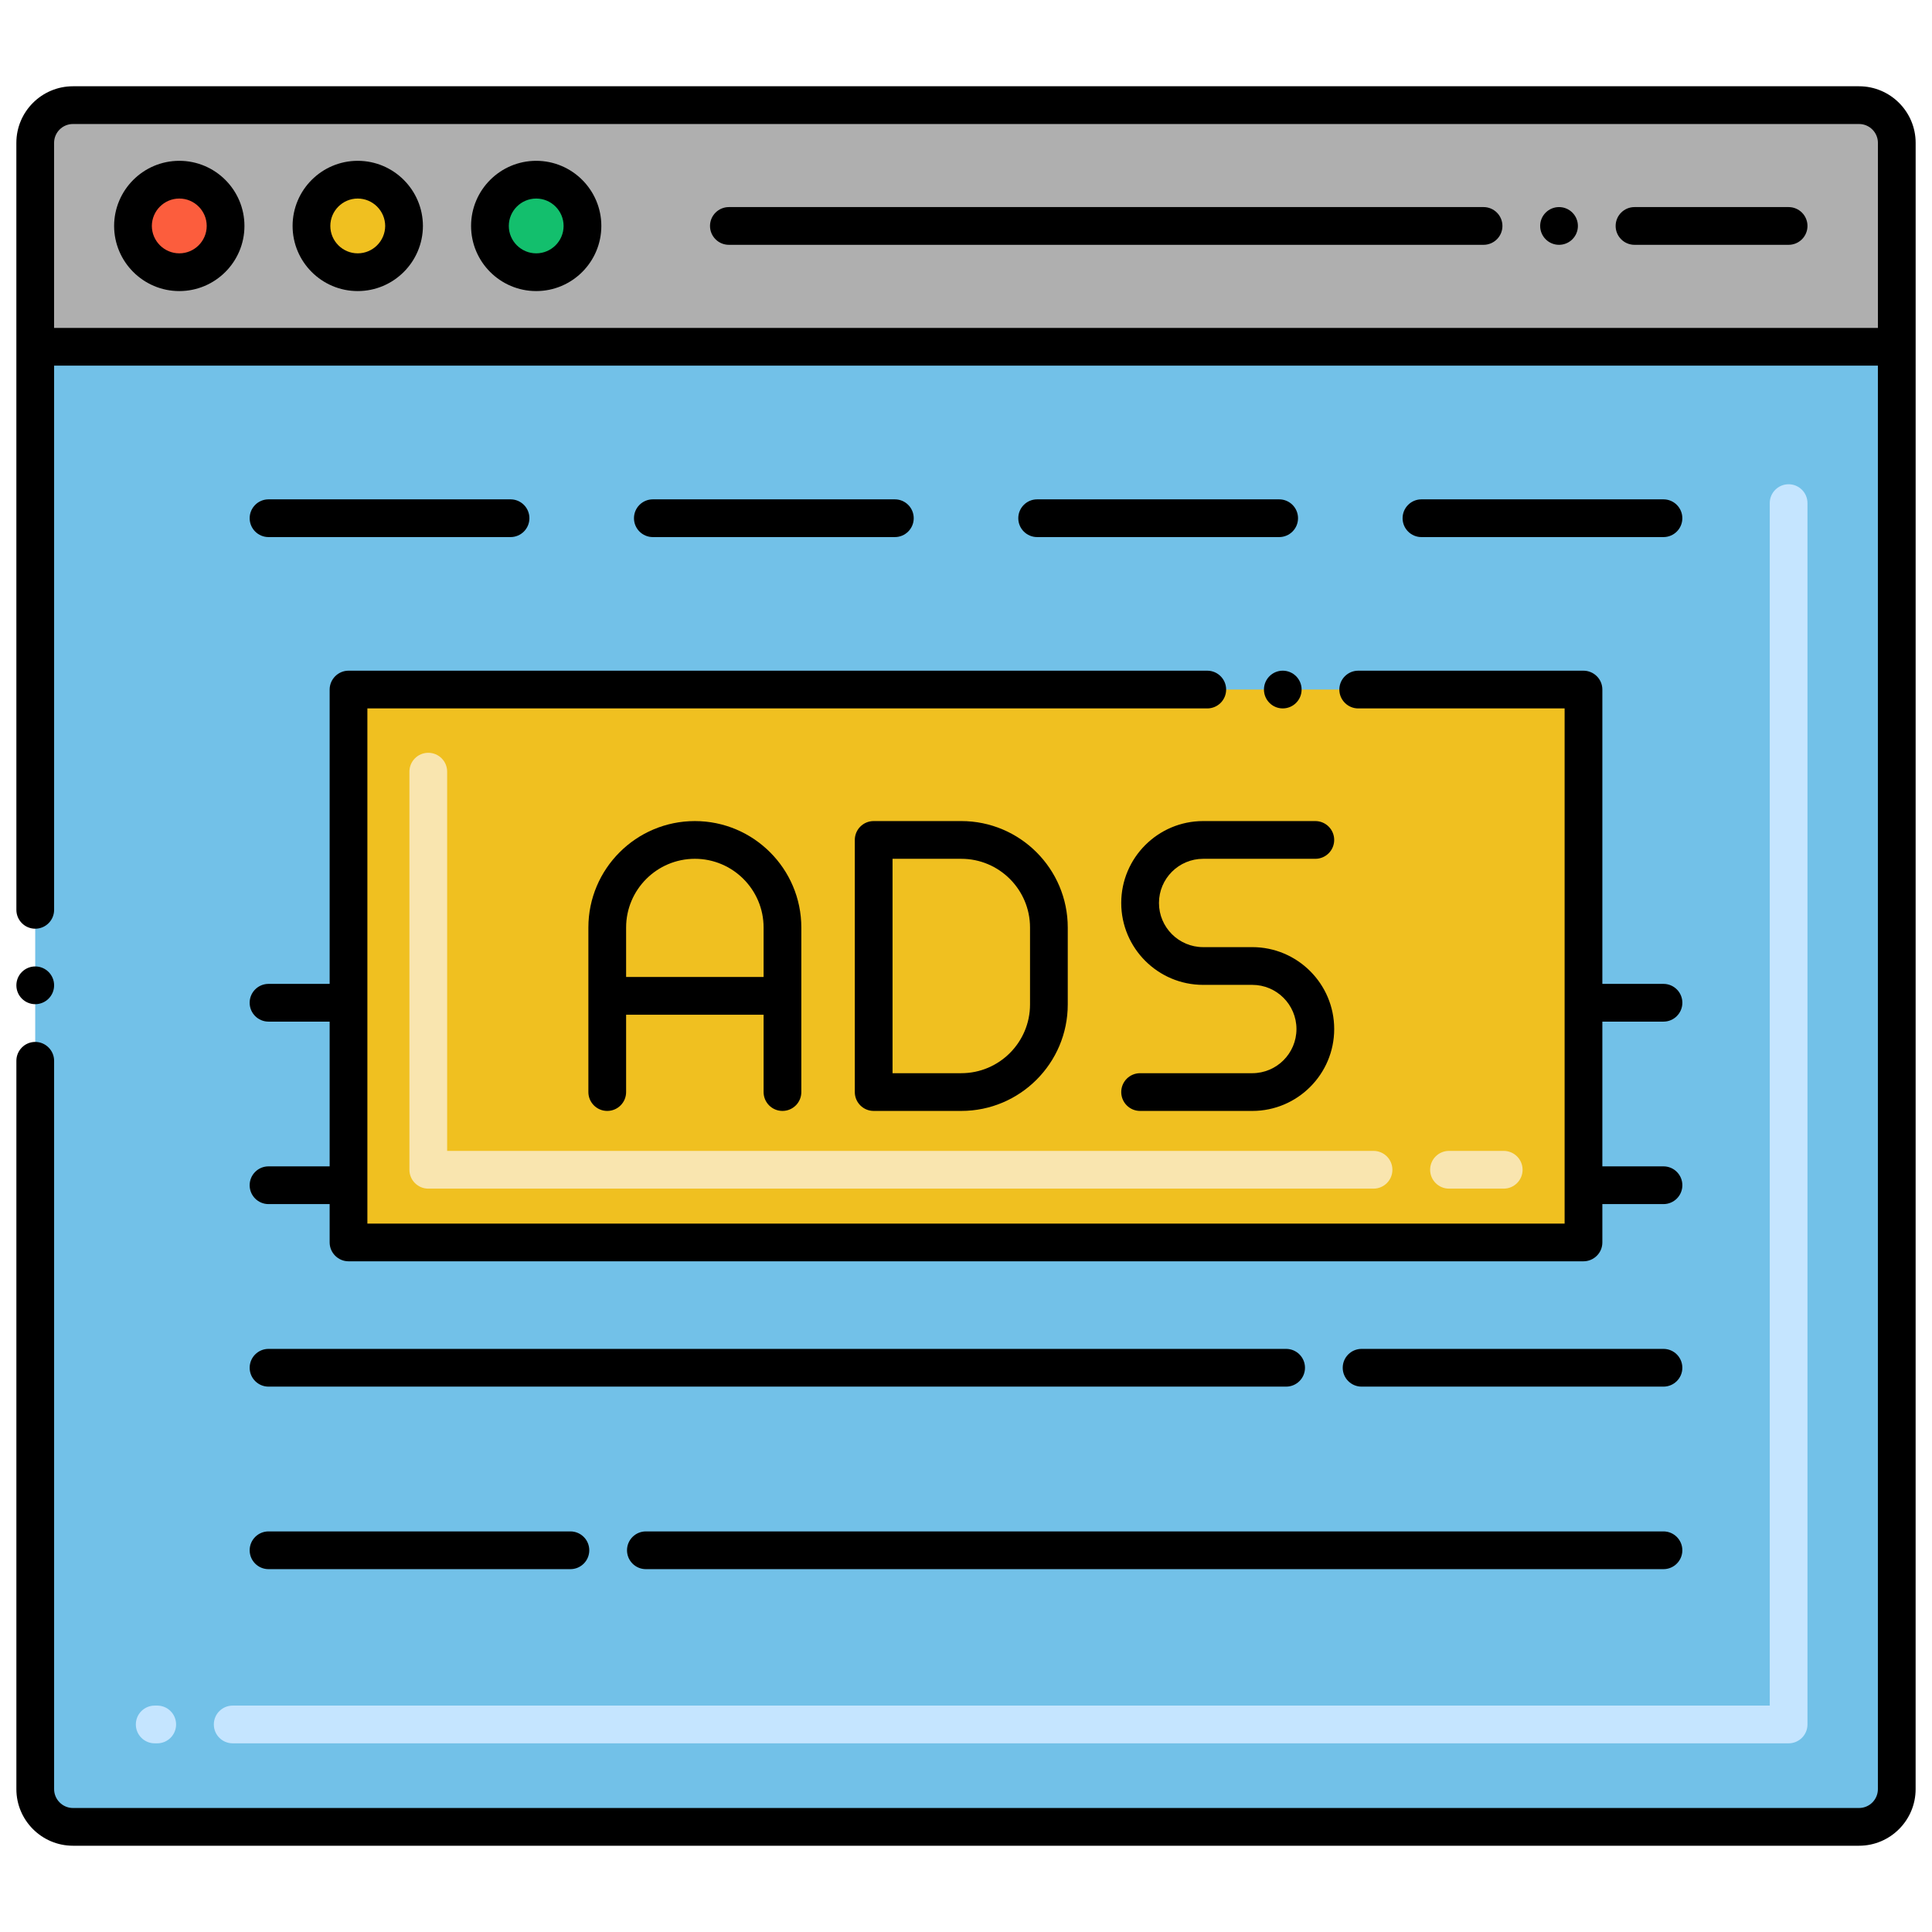
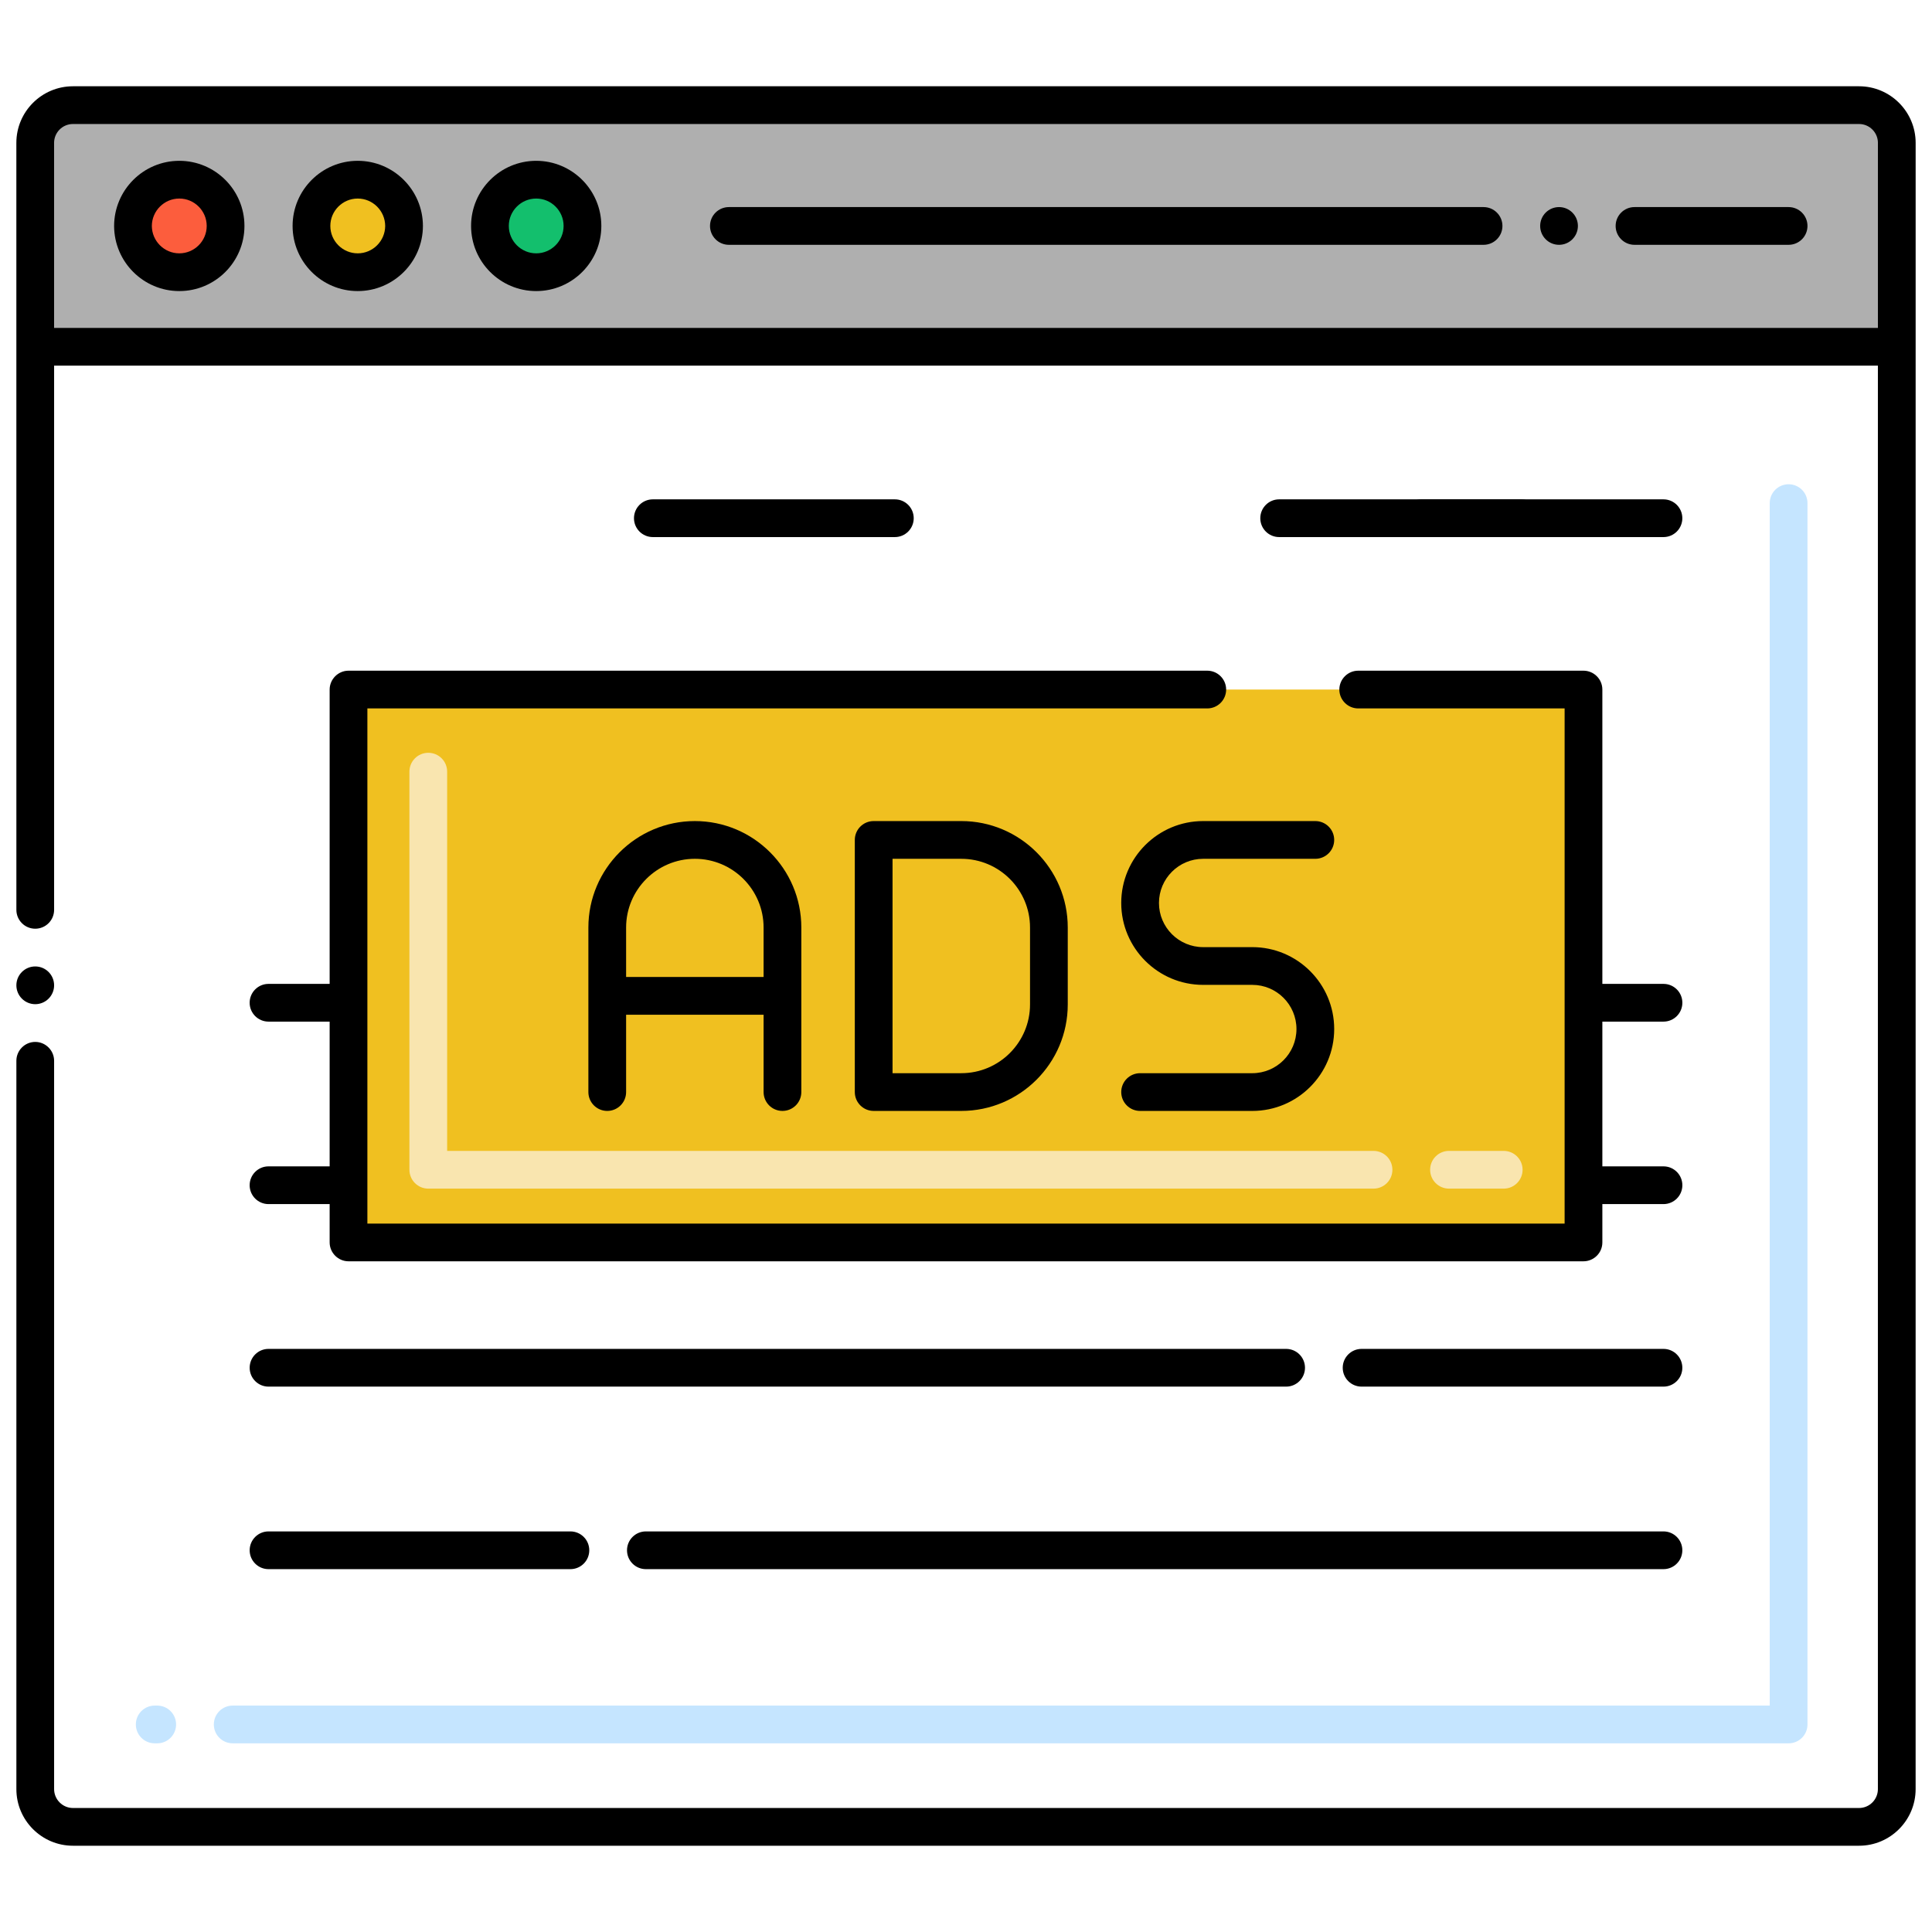
<svg xmlns="http://www.w3.org/2000/svg" id="Layer_1" height="512" viewBox="0 0 256 256" width="512">
  <g>
-     <path d="m251.334 45.953v191.115c0 2.761-2.239 5-5 5h-236.667c-2.761 0-5-2.239-5-5v-191.115z" fill="#72c1e8" />
    <path d="m251.334 18.931v27.022h-246.667v-27.022c0-2.761 2.239-5 5-5h236.667c2.761 0 5 2.239 5 5z" fill="#afafaf" />
    <circle cx="23.756" cy="29.942" fill="#fc5d3d" r="6.132" />
    <ellipse cx="47.402" cy="29.942" fill="#f0c020" rx="6.132" ry="6.132" transform="matrix(.707 -.707 .707 .707 -7.288 42.288)" />
    <circle cx="71.049" cy="29.942" fill="#13bf6d" r="6.132" />
    <path d="m237 230.999h-206.166c-1.381 0-2.5-1.119-2.5-2.5s1.119-2.5 2.5-2.5h203.666v-159.333c0-1.381 1.119-2.5 2.5-2.5s2.5 1.119 2.5 2.5v161.833c0 1.381-1.119 2.5-2.5 2.5zm-216.166 0h-.334c-1.381 0-2.5-1.119-2.5-2.5s1.119-2.5 2.5-2.5h.333c1.381 0 2.5 1.119 2.5 2.5s-1.118 2.5-2.499 2.5z" fill="#c5e5ff" />
    <path d="m46.183 91.369h163.634v73.261h-163.634z" fill="#f0c020" />
    <path d="m199.25 157.499h-7.25c-1.381 0-2.5-1.119-2.5-2.5s1.119-2.5 2.5-2.5h7.25c1.381 0 2.5 1.119 2.5 2.5s-1.119 2.5-2.5 2.5zm-17.25 0h-125.25c-1.381 0-2.5-1.119-2.5-2.5v-52.75c0-1.381 1.119-2.5 2.5-2.5s2.5 1.119 2.5 2.5v50.25h122.75c1.381 0 2.5 1.119 2.5 2.5s-1.119 2.5-2.5 2.5z" fill="#f9e5af" />
    <path d="m2.17 120.559c0 1.38 1.12 2.5 2.5 2.5s2.5-1.12 2.5-2.5v-.01-72.1h241.66v188.62c0 1.38-1.12 2.5-2.5 2.5h-236.66c-1.38 0-2.5-1.13-2.5-2.5v-96.51c0-1.37-1.13-2.5-2.5-2.5-1.38 0-2.5 1.13-2.5 2.5v96.51c0 4.13 3.36 7.5 7.5 7.5h236.66c4.14 0 7.5-3.37 7.5-7.5 0-24.286.003-211.587.003-218.138 0-4.136-3.364-7.5-7.5-7.5h-236.666c-4.136 0-7.5 3.364-7.5 7.5 0 5.1.003 28.757.003 101.628zm7.497-104.128h236.667c1.379 0 2.5 1.122 2.5 2.5v24.518h-241.667v-24.518c0-1.379 1.121-2.5 2.5-2.5z" />
    <circle cx="4.67" cy="130.559" r="2.5" />
    <path d="m23.76 38.569c4.76 0 8.63-3.87 8.63-8.63s-3.87-8.63-8.63-8.63-8.63 3.87-8.64 8.63c.01 4.76 3.88 8.63 8.64 8.63zm0-12.26c2 0 3.63 1.63 3.63 3.63s-1.63 3.63-3.63 3.63-3.63-1.63-3.64-3.63c.01-2 1.64-3.63 3.64-3.63z" />
    <path d="m47.4 38.569c4.76 0 8.63-3.87 8.64-8.63-.01-4.76-3.88-8.63-8.64-8.63s-8.63 3.87-8.63 8.63 3.87 8.63 8.63 8.63zm0-12.26c2 0 3.63 1.63 3.64 3.63-.01 2-1.64 3.63-3.64 3.63s-3.63-1.63-3.63-3.63 1.63-3.63 3.63-3.63z" />
    <path d="m71.05 38.569c4.76 0 8.63-3.87 8.63-8.63s-3.87-8.63-8.63-8.63-8.63 3.87-8.63 8.63 3.87 8.63 8.63 8.63zm0-12.26c2 0 3.63 1.63 3.63 3.63s-1.63 3.63-3.63 3.63-3.63-1.63-3.63-3.63 1.63-3.63 3.63-3.63z" />
    <path d="m96.58 32.439h100c1.38 0 2.5-1.12 2.5-2.5s-1.12-2.5-2.5-2.5h-100c-1.38 0-2.5 1.12-2.5 2.5s1.12 2.5 2.5 2.5z" />
    <circle cx="206.58" cy="29.939" r="2.5" />
    <path d="m216.58 32.439h20.42c1.38 0 2.5-1.12 2.5-2.5s-1.12-2.5-2.5-2.5h-20.42c-1.38 0-2.5 1.12-2.5 2.5s1.12 2.5 2.5 2.5z" />
-     <path d="m169.97 88.869c-1.37 0-2.49 1.12-2.49 2.5s1.12 2.5 2.49 2.5c1.38 0 2.5-1.12 2.5-2.5s-1.12-2.5-2.5-2.5z" />
    <path d="m103.68 147.203c1.381 0 2.5-1.119 2.5-2.5v-21.798c0-7.78-6.329-14.109-14.108-14.109-7.78 0-14.109 6.329-14.109 14.109v21.798c0 1.381 1.119 2.5 2.5 2.5s2.5-1.119 2.5-2.5v-10.248h18.217v10.248c0 1.381 1.12 2.5 2.5 2.5zm-20.717-17.748v-6.551c0-5.022 4.086-9.109 9.109-9.109s9.108 4.086 9.108 9.109v6.551z" />
    <path d="m159.422 113.796h14.865c1.381 0 2.5-1.119 2.5-2.5s-1.119-2.5-2.5-2.5h-14.865c-5.984 0-10.853 4.868-10.853 10.852s4.868 10.852 10.853 10.852h6.514c3.227 0 5.852 2.625 5.852 5.852s-2.625 5.852-5.852 5.852h-14.866c-1.381 0-2.5 1.119-2.5 2.5s1.119 2.5 2.5 2.5h14.866c5.983 0 10.852-4.868 10.852-10.852s-4.868-10.852-10.852-10.852h-6.514c-3.228 0-5.853-2.625-5.853-5.852.001-3.227 2.626-5.852 5.853-5.852z" />
    <path d="m115.766 108.796c-1.381 0-2.5 1.119-2.5 2.5v33.407c0 1.381 1.119 2.5 2.5 2.5h11.611c7.778 0 14.106-6.328 14.106-14.107v-10.193c0-7.779-6.328-14.107-14.106-14.107zm20.718 14.107v10.193c0 5.021-4.085 9.107-9.106 9.107h-9.111v-28.407h9.111c5.021 0 9.106 4.085 9.106 9.107z" />
-     <path d="m35.582 71.166h32.067c1.381 0 2.5-1.119 2.5-2.5s-1.119-2.5-2.5-2.5h-32.067c-1.381 0-2.5 1.119-2.5 2.5s1.119 2.5 2.5 2.5z" />
    <path d="m118.573 71.166c1.381 0 2.5-1.119 2.5-2.5s-1.119-2.5-2.5-2.5h-32.068c-1.381 0-2.5 1.119-2.5 2.5s1.119 2.5 2.5 2.5z" />
-     <path d="m169.495 66.166h-32.067c-1.381 0-2.5 1.119-2.5 2.5s1.119 2.5 2.5 2.5h32.067c1.381 0 2.5-1.119 2.5-2.5s-1.119-2.5-2.5-2.5z" />
+     <path d="m169.495 66.166c-1.381 0-2.5 1.119-2.5 2.5s1.119 2.5 2.5 2.5h32.067c1.381 0 2.5-1.119 2.5-2.5s-1.119-2.5-2.5-2.5z" />
    <path d="m220.418 71.166c1.381 0 2.5-1.119 2.5-2.5s-1.119-2.5-2.5-2.5h-32.067c-1.381 0-2.5 1.119-2.5 2.5s1.119 2.5 2.5 2.5z" />
    <path d="m35.582 202.92c-1.381 0-2.5 1.119-2.5 2.5s1.119 2.5 2.5 2.5h40c1.381 0 2.5-1.119 2.5-2.5s-1.119-2.5-2.5-2.5z" />
    <path d="m85.582 207.92h134.836c1.381 0 2.5-1.119 2.5-2.5s-1.119-2.5-2.5-2.5h-134.836c-1.381 0-2.5 1.119-2.5 2.5s1.119 2.5 2.5 2.5z" />
    <path d="m172.918 181.235c0-1.381-1.119-2.5-2.5-2.5h-134.836c-1.381 0-2.5 1.119-2.5 2.5s1.119 2.5 2.5 2.5h134.836c1.381 0 2.5-1.119 2.5-2.5z" />
    <path d="m220.418 178.735h-40c-1.381 0-2.5 1.119-2.5 2.5s1.119 2.5 2.5 2.5h40c1.381 0 2.5-1.119 2.5-2.5s-1.119-2.5-2.5-2.5z" />
    <path d="m35.58 154.549c-1.381 0-2.5 1.119-2.5 2.5s1.119 2.5 2.5 2.5h8.1v5.08c0 1.369 1.128 2.5 2.5 2.5h163.64c1.341 0 2.5-1.084 2.5-2.5v-5.08h8.101c1.381 0 2.5-1.119 2.5-2.5s-1.119-2.5-2.5-2.5h-8.101v-19.179h8.101c1.381 0 2.5-1.119 2.5-2.5s-1.119-2.5-2.5-2.5h-8.101v-39c0-1.41-1.154-2.5-2.5-2.5h-29.85c-1.37 0-2.5 1.12-2.5 2.5s1.13 2.5 2.5 2.5h27.35v68.26h-158.64c0-8.309 0-61.021 0-68.26h111.29c1.38 0 2.5-1.12 2.5-2.5s-1.12-2.5-2.5-2.5h-113.79c-1.384 0-2.5 1.143-2.5 2.5v39h-8.1c-1.381 0-2.5 1.119-2.5 2.5s1.119 2.5 2.5 2.5h8.1v19.179z" />
  </g>
</svg>